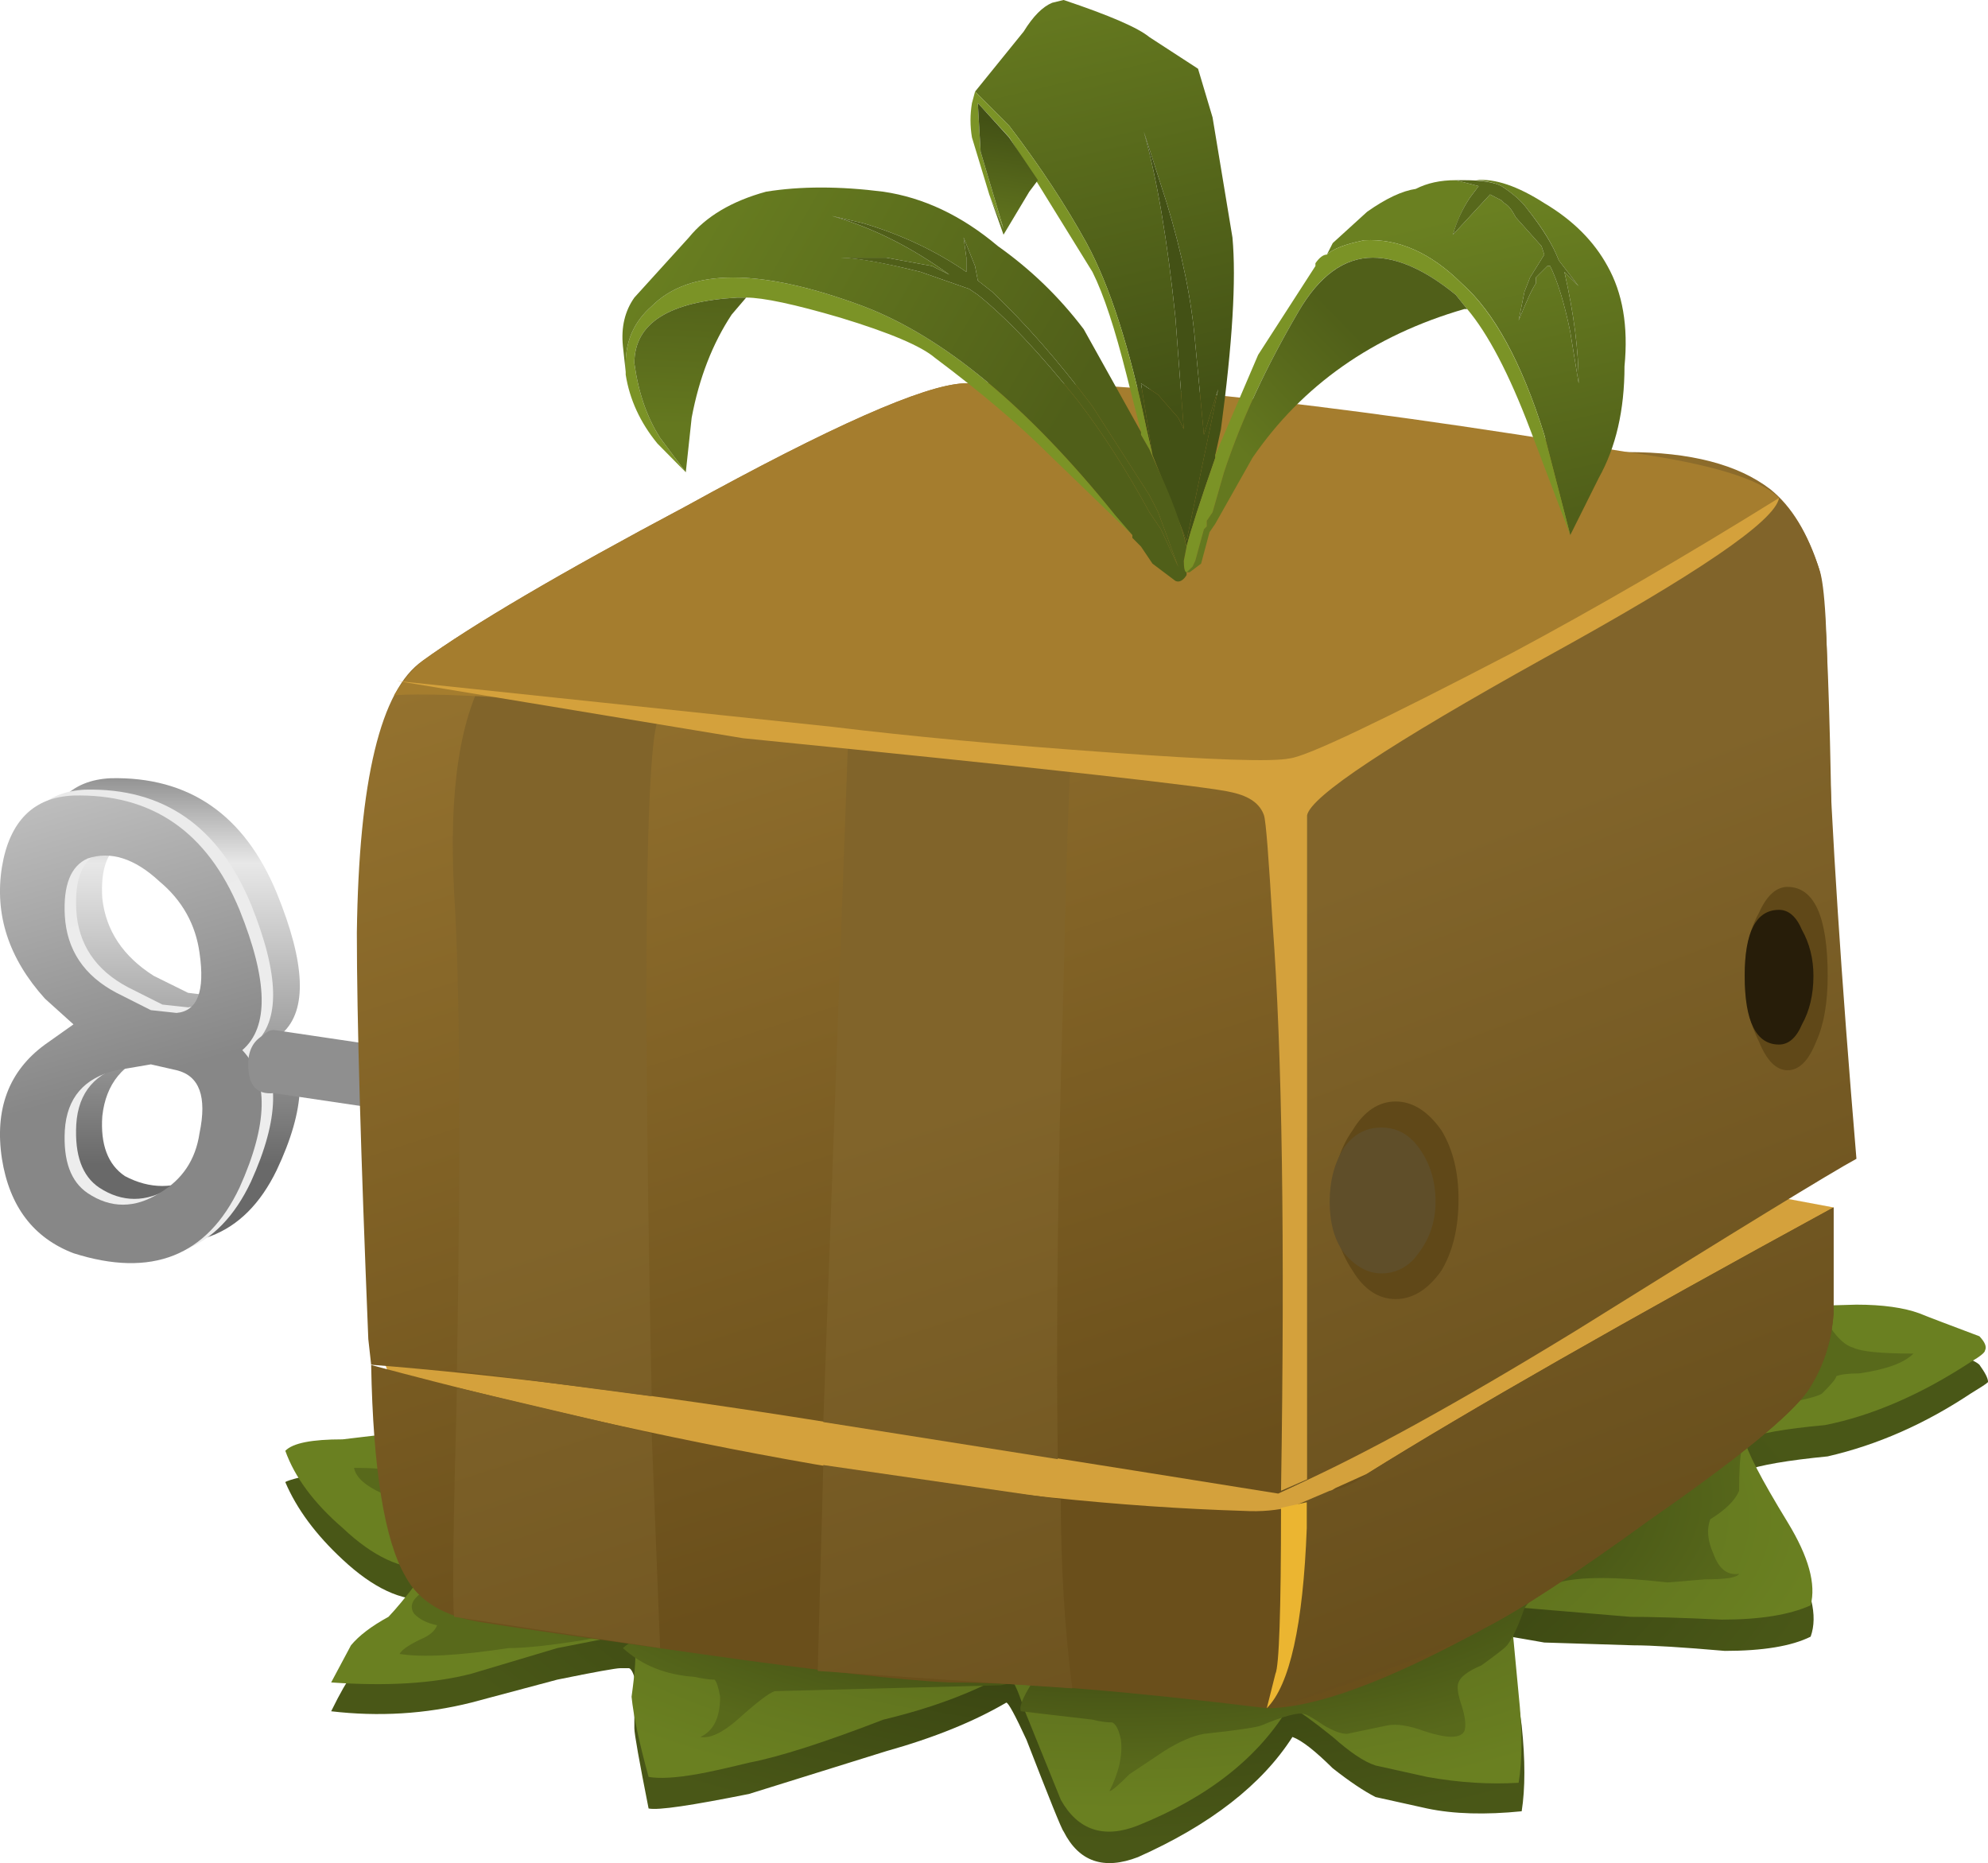
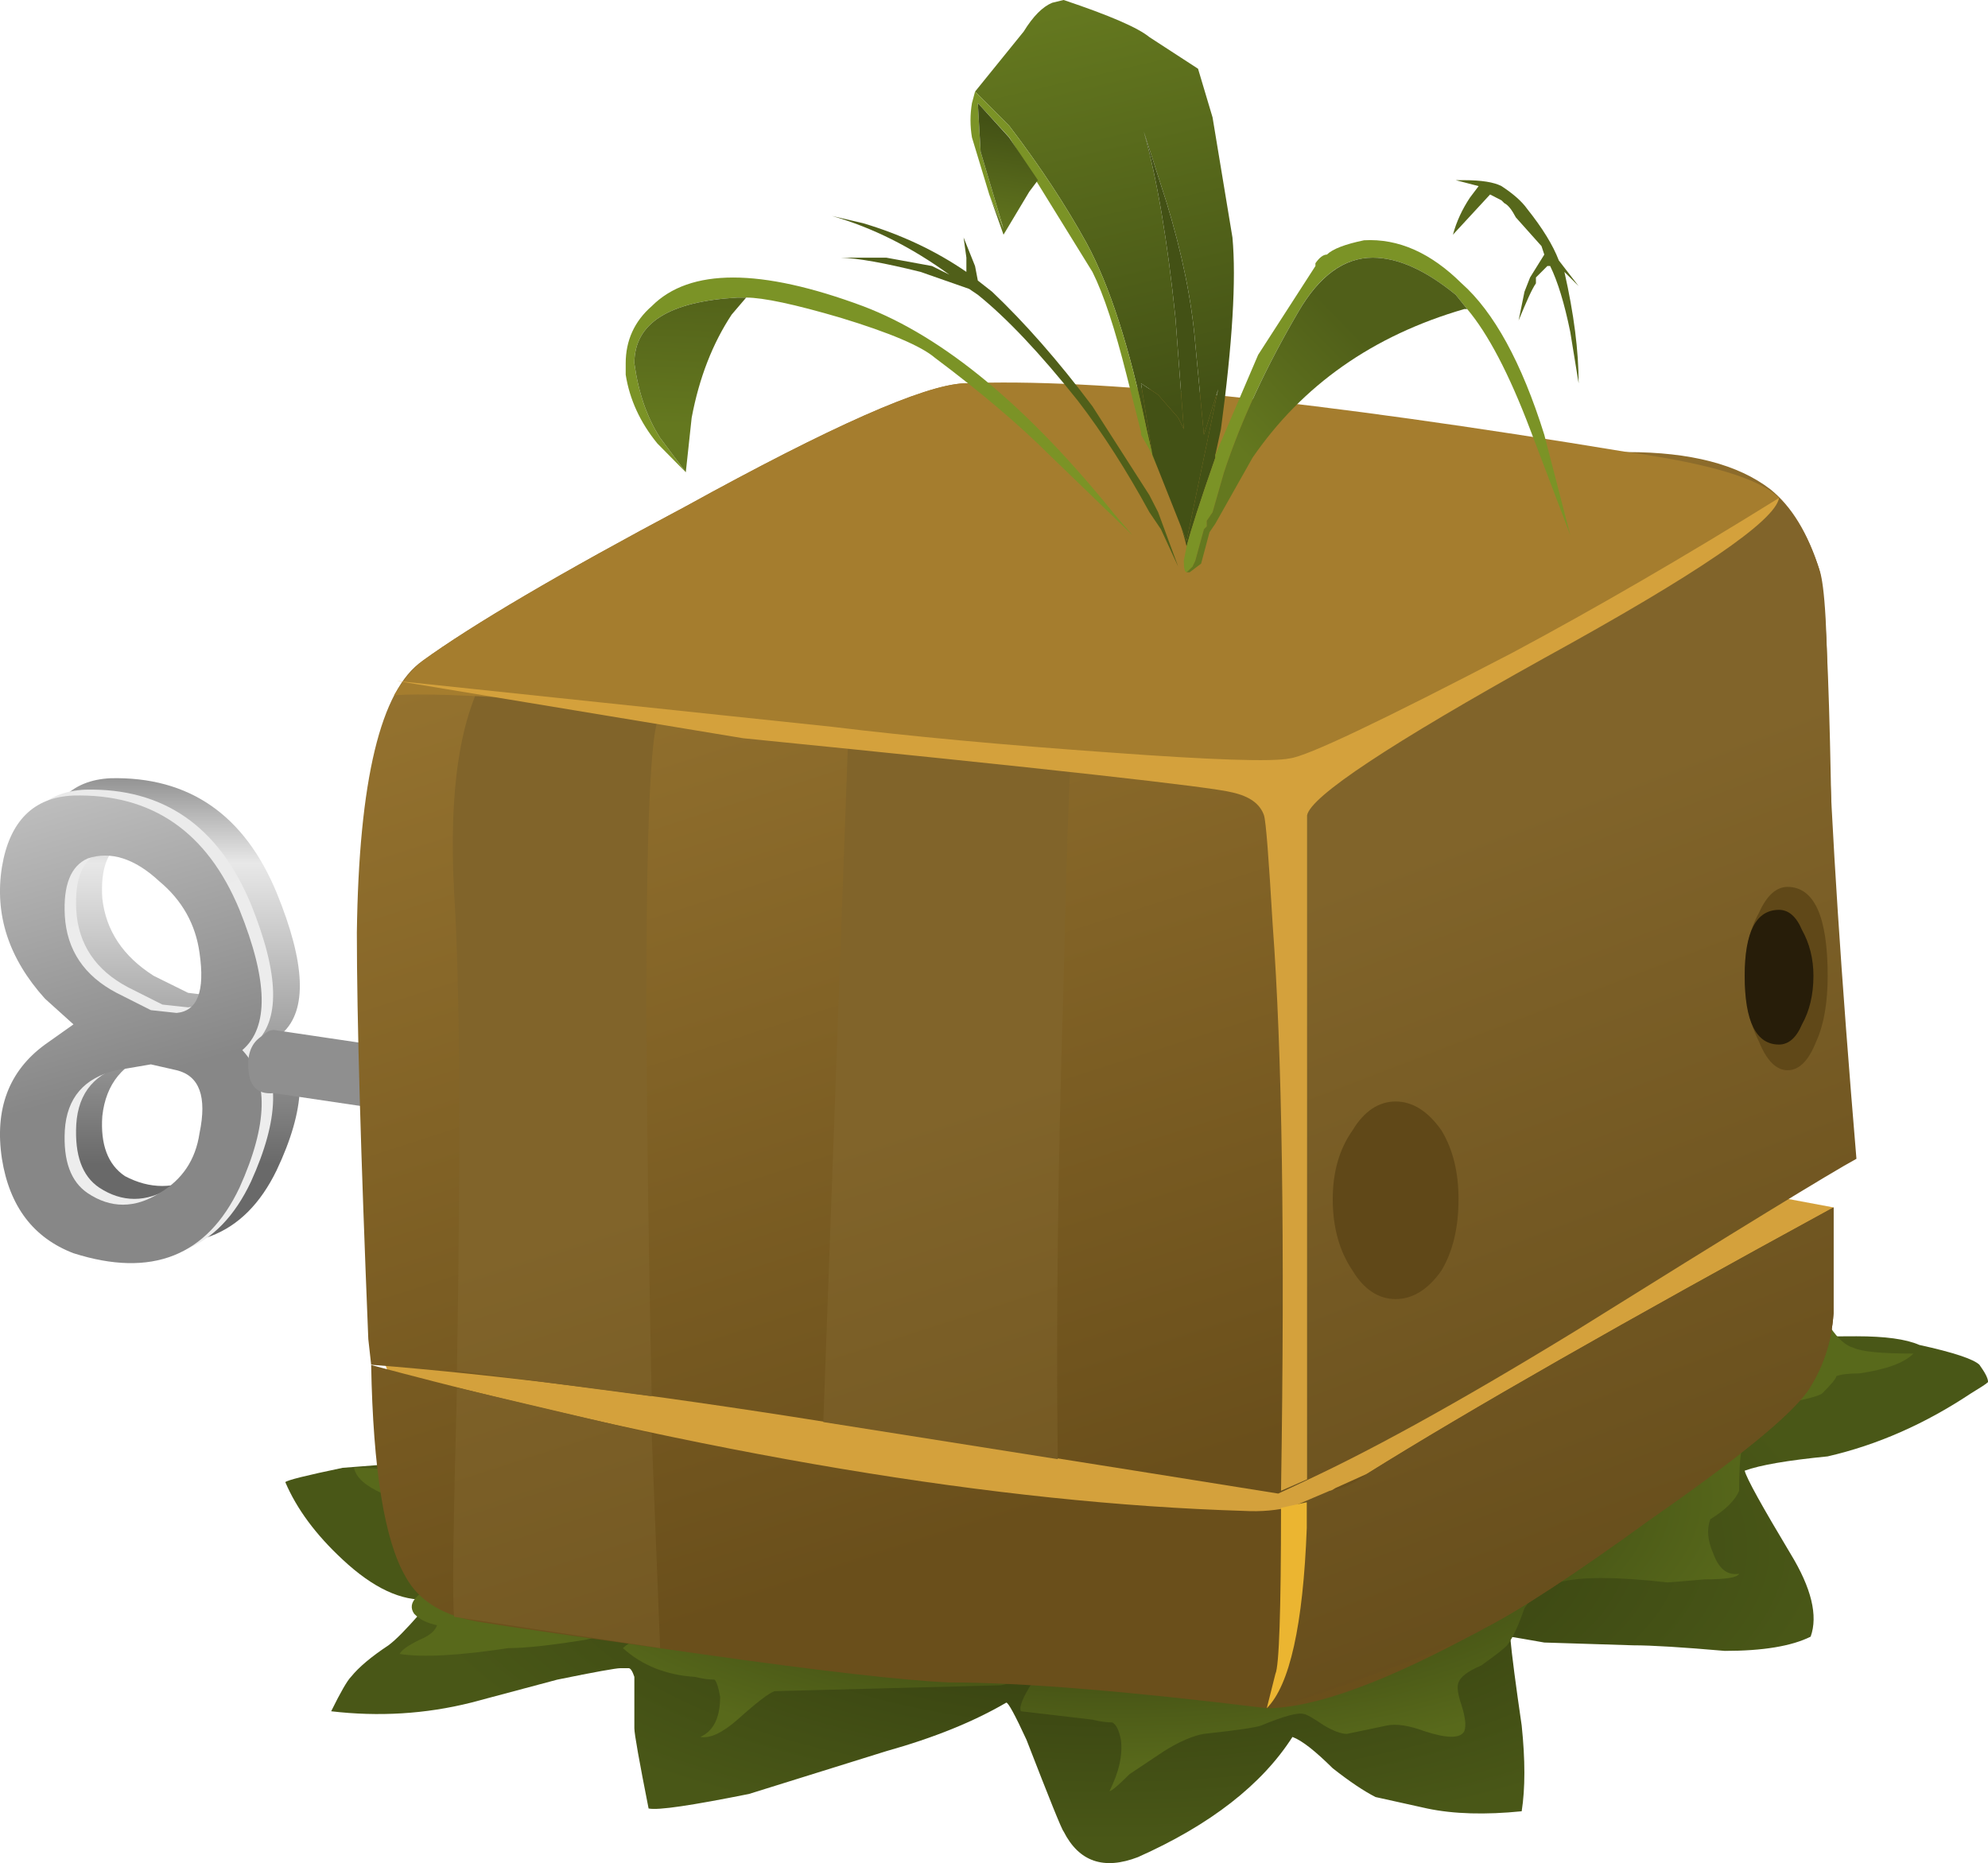
<svg xmlns="http://www.w3.org/2000/svg" version="1.1" viewBox="0 0 34.735 32.556" xml:space="preserve">
  <defs>
    <linearGradient id="x" x1="8.209" x2="15.034" y1="-16347" y2="-16347" gradientTransform="matrix(0 -.8 .8 -8e-4 13080 8.625)" gradientUnits="userSpaceOnUse">
      <stop stop-color="#8f8f8f" offset="0" />
      <stop stop-color="#e8e8e8" offset=".228" />
      <stop stop-color="#696969" offset="1" />
    </linearGradient>
    <linearGradient id="o" x1="-1919.6" x2="-1910.4" y1="-13811" y2="-13811" gradientTransform="matrix(.218 -.77 .77 .218 11050 1550)" gradientUnits="userSpaceOnUse">
      <stop stop-color="#e8e8e8" offset="0" />
      <stop stop-color="#ededed" offset="1" />
    </linearGradient>
    <linearGradient id="h" x1="-1919.6" x2="-1910.4" y1="-13811" y2="-13811" gradientTransform="matrix(.218 -.77 .77 .218 11050 1549.9)" gradientUnits="userSpaceOnUse">
      <stop stop-color="#e8e8e8" offset="0" />
      <stop stop-color="#878787" offset="1" />
    </linearGradient>
    <linearGradient id="g" x1="1517.4" x2="1518.7" y1="-17616" y2="-17616" gradientTransform="matrix(-.136 -.788 .788 -.136 14099 -1196)" gradientUnits="userSpaceOnUse">
      <stop stop-color="#8f8f8f" offset="0" />
      <stop stop-color="#e8e8e8" offset=".228" />
      <stop stop-color="#696969" offset="1" />
    </linearGradient>
    <radialGradient id="e" cx="13.45" cy="-21.4" r="12.462" gradientTransform="matrix(.8 0 0 -.329 4.788 -2.636)" gradientUnits="userSpaceOnUse">
      <stop stop-color="#2e370e" offset="0" />
      <stop stop-color="#495717" offset="1" />
    </radialGradient>
    <radialGradient id="d" cx="13.45" cy="-20.851" r="12.462" gradientTransform="matrix(.8 0 0 -.329 4.788 -2.015)" gradientUnits="userSpaceOnUse">
      <stop stop-color="#505f19" offset="0" />
      <stop stop-color="#6a8021" offset="1" />
    </radialGradient>
    <radialGradient id="c" cx="13.45" cy="-20.5" r="11.45" gradientTransform="matrix(.8 0 0 -.328 4.788 -1.607)" gradientUnits="userSpaceOnUse">
      <stop stop-color="#22280a" offset="0" />
      <stop stop-color="#58691b" offset="1" />
    </radialGradient>
    <linearGradient id="ac" x1="-2106" x2="-2086.9" y1="-13440" y2="-13440" gradientTransform="matrix(.245 -.761 .761 .245 10763 1712.6)" gradientUnits="userSpaceOnUse">
      <stop stop-color="#997631" offset="0" />
      <stop stop-color="#6a4f1b" offset="1" />
    </linearGradient>
    <linearGradient id="ab" x1="-2106.4" x2="-2088.3" y1="-13447" y2="-13447" gradientTransform="matrix(.246 -.761 .761 .246 10760 1714)" gradientUnits="userSpaceOnUse">
      <stop stop-color="#81642a" offset="0" />
      <stop stop-color="#604818" offset="1" />
    </linearGradient>
    <linearGradient id="aa" x1="-2106.4" x2="-2088.3" y1="-13441" y2="-13441" gradientTransform="matrix(.246 -.761 .761 .246 10760 1714)" gradientUnits="userSpaceOnUse">
      <stop stop-color="#81642a" offset="0" />
      <stop stop-color="#604818" offset="1" />
    </linearGradient>
    <linearGradient id="z" x1="-2368.8" x2="-2351.8" y1="-12876" y2="-12876" gradientTransform="matrix(.286 -.747 .747 .286 10315 1927)" gradientUnits="userSpaceOnUse">
      <stop stop-color="#81642a" offset="0" />
      <stop stop-color="#604818" offset="1" />
    </linearGradient>
    <linearGradient id="y" x1="-2106" x2="-2086.9" y1="-13438" y2="-13438" gradientTransform="matrix(.245 -.761 .761 .245 10763 1712.6)" gradientUnits="userSpaceOnUse">
      <stop stop-color="#997631" offset="0" />
      <stop stop-color="#6a4f1b" offset="1" />
    </linearGradient>
    <linearGradient id="w" x1="-2106.4" x2="-2088.3" y1="-13437" y2="-13437" gradientTransform="matrix(.246 -.761 .761 .246 10760 1714)" gradientUnits="userSpaceOnUse">
      <stop stop-color="#a17616" offset="0" />
      <stop stop-color="#7e570a" offset="1" />
    </linearGradient>
    <linearGradient id="v" x1="-2106.4" x2="-2088.2" y1="-13443" y2="-13443" gradientTransform="matrix(.246 -.761 .761 .246 10760 1714)" gradientUnits="userSpaceOnUse">
      <stop stop-color="#81642a" offset="0" />
      <stop stop-color="#604818" offset="1" />
    </linearGradient>
    <linearGradient id="u" x1="-2106.4" x2="-2088.3" y1="-13438" y2="-13438" gradientTransform="matrix(.246 -.761 .761 .246 10760 1714)" gradientUnits="userSpaceOnUse">
      <stop stop-color="#81642a" offset="0" />
      <stop stop-color="#604818" offset="1" />
    </linearGradient>
    <linearGradient id="t" x1="-2368.8" x2="-2351.8" y1="-12873" y2="-12873" gradientTransform="matrix(.286 -.747 .747 .286 10315 1927)" gradientUnits="userSpaceOnUse">
      <stop stop-color="#81642a" offset="0" />
      <stop stop-color="#604818" offset="1" />
    </linearGradient>
    <linearGradient id="s" x1="-1638" x2="-1635.8" y1="-14246" y2="-14246" gradientTransform="matrix(.183 -.779 .779 .183 11413 1345.6)" gradientUnits="userSpaceOnUse">
      <stop stop-color="#3d2f13" offset="0" />
      <stop stop-color="#604818" offset="1" />
    </linearGradient>
    <linearGradient id="r" x1="511.67" x2="514.63" y1="-16801" y2="-16801" gradientTransform="matrix(-.047 -.799 .799 -.047 13461 -377.23)" gradientUnits="userSpaceOnUse">
      <stop stop-color="#5f4e29" offset="0" />
      <stop stop-color="#271d09" offset=".859" />
      <stop stop-color="#271d09" offset="1" />
    </linearGradient>
    <linearGradient id="q" x1="-1638" x2="-1635.8" y1="-14238" y2="-14238" gradientTransform="matrix(.183 -.779 .779 .183 11413 1345.6)" gradientUnits="userSpaceOnUse">
      <stop stop-color="#3d2f13" offset="0" />
      <stop stop-color="#604818" offset="1" />
    </linearGradient>
    <linearGradient id="p" x1="544.54" x2="547.29" y1="-16827" y2="-16827" gradientTransform="matrix(-.051 -.798 .798 -.051 13487 -407.02)" gradientUnits="userSpaceOnUse">
      <stop stop-color="#5f4e29" offset="0" />
      <stop stop-color="#271d09" offset=".859" />
      <stop stop-color="#271d09" offset="1" />
    </linearGradient>
    <clipPath id="ae">
      <path d="m19.387 18.326c0-0.375-0.321-0.707-0.957-1-0.618-0.269-1.375-0.402-2.282-0.402-0.906 0-1.668 0.133-2.281 0.402-0.64 0.293-0.961 0.625-0.961 1 0 0.399 0.321 0.731 0.961 1 0.613 0.266 1.375 0.399 2.281 0.399 0.907 0 1.664-0.133 2.282-0.399 0.636-0.269 0.957-0.601 0.957-1z" />
    </clipPath>
    <clipPath id="ad">
      <path d="m9.015-8.941h10v11.489h-10v-11.489z" />
    </clipPath>
    <radialGradient id="b" cx="14.199" cy="-4" r="4.05" gradientUnits="userSpaceOnUse">
      <stop stop-color="#fff" stop-opacity=".377" offset="0" />
      <stop stop-color="#fff" stop-opacity="0" offset=".867" />
      <stop stop-color="#fff" stop-opacity="0" offset="1" />
    </radialGradient>
    <mask id="f">
      <g clip-path="url(#ad)">
        <path d="m9.015-8.941h10v11.489h-10v-11.489z" fill="url(#b)" />
      </g>
    </mask>
    <radialGradient id="a" cx="14.199" cy="-4" r="4.05" gradientUnits="userSpaceOnUse">
      <stop offset="0" />
      <stop offset=".867" />
      <stop offset="1" />
    </radialGradient>
    <linearGradient id="n" x1="20.743" x2="19.518" y1="-3.481" y2="1.895" gradientTransform="matrix(.8 0 0 .8 4.788 21.525)" gradientUnits="userSpaceOnUse">
      <stop stop-color="#505f19" offset="0" />
      <stop stop-color="#6a8021" offset="1" />
    </linearGradient>
    <linearGradient id="m" x1="14.388" x2="12.738" y1="-1.572" y2="5.478" gradientTransform="matrix(.8 0 0 .8 4.788 21.525)" gradientUnits="userSpaceOnUse">
      <stop stop-color="#435115" offset="0" />
      <stop stop-color="#64781f" offset="1" />
    </linearGradient>
    <linearGradient id="l" x1="17.706" x2="15.632" y1="-.158" y2="-2.183" gradientTransform="matrix(.8 0 0 .8 4.788 21.525)" gradientUnits="userSpaceOnUse">
      <stop stop-color="#505f19" offset="0" />
      <stop stop-color="#64781f" offset="1" />
    </linearGradient>
    <linearGradient id="k" x1="19328" x2="19336" y1="-11175" y2="-11175" gradientTransform="matrix(-.693 .4 -.4 -.693 8941.6 -15451)" gradientUnits="userSpaceOnUse">
      <stop stop-color="#505f19" offset="0" />
      <stop stop-color="#6a8021" offset="1" />
    </linearGradient>
    <linearGradient id="j" x1="11.674" x2="11.374" y1="3.503" y2="1.503" gradientTransform="matrix(.8 0 0 .8 4.788 21.525)" gradientUnits="userSpaceOnUse">
      <stop stop-color="#435115" offset="0" />
      <stop stop-color="#64781f" offset="1" />
    </linearGradient>
    <linearGradient id="i" x1="6.112" x2="6.012" y1=".887" y2="-1.788" gradientTransform="matrix(.8 0 0 .8 4.788 21.525)" gradientUnits="userSpaceOnUse">
      <stop stop-color="#505f19" offset="0" />
      <stop stop-color="#64781f" offset="1" />
    </linearGradient>
  </defs>
  <g transform="matrix(1.25 0 0 -1.25 0 32.556)">
    <path d="m3.348 10.447c0.054 0.477-0.067 0.786-0.36 0.918l-0.359 0.039c-0.188 0-0.348-0.027-0.481-0.078-0.425-0.136-0.668-0.429-0.718-0.883-0.028-0.398 0.078-0.679 0.316-0.839 0.348-0.184 0.695-0.184 1.043 0 0.32 0.187 0.508 0.468 0.559 0.843zm-2.762 3.719c0.082 0.641 0.402 0.973 0.961 1 1.094 0.024 1.867-0.508 2.32-1.601 0.403-0.985 0.43-1.641 0.082-1.961 0.348-0.426 0.321-1.067-0.082-1.918-0.453-0.934-1.226-1.227-2.32-0.879-0.559 0.183-0.879 0.613-0.961 1.277-0.106 0.695 0.094 1.227 0.602 1.602l0.359 0.277-0.359 0.363c-0.508 0.559-0.708 1.172-0.602 1.84zm2.762-1.203c-0.051 0.402-0.239 0.734-0.559 1-0.348 0.32-0.695 0.43-1.043 0.32-0.238-0.105-0.344-0.371-0.316-0.797 0.05-0.453 0.293-0.812 0.718-1.082l0.481-0.238 0.359-0.043c0.293 0.028 0.414 0.309 0.36 0.84z" fill="url(#x)" fill-rule="evenodd" />
    <path d="m1.789 11.166c-0.453-0.109-0.695-0.387-0.723-0.84-0.023-0.429 0.082-0.722 0.321-0.883 0.32-0.21 0.656-0.21 1 0 0.32 0.188 0.508 0.469 0.562 0.84 0.078 0.481-0.027 0.774-0.32 0.883l-0.359 0.078-0.481-0.078zm-1.601 2.84c0.109 0.641 0.441 0.973 1 1 1.093 0.027 1.867-0.508 2.32-1.602 0.398-0.984 0.414-1.64 0.039-1.961 0.375-0.398 0.359-1.039-0.039-1.917-0.453-0.961-1.227-1.27-2.32-0.922-0.559 0.214-0.895 0.656-1 1.32-0.106 0.695 0.093 1.227 0.601 1.602l0.399 0.277-0.399 0.363c-0.508 0.559-0.707 1.172-0.601 1.84zm1.199 0.117c-0.239-0.105-0.344-0.371-0.321-0.801 0.028-0.476 0.27-0.839 0.723-1.078l0.481-0.242 0.359-0.039c0.293 0.027 0.398 0.309 0.32 0.84-0.054 0.402-0.242 0.734-0.562 1-0.344 0.32-0.68 0.43-1 0.32z" fill="url(#o)" fill-rule="evenodd" />
    <path d="m1.629 11.084c-0.453-0.105-0.695-0.387-0.723-0.84-0.023-0.426 0.082-0.718 0.321-0.879 0.32-0.214 0.656-0.214 1 0 0.32 0.188 0.507 0.465 0.562 0.84 0.106 0.508 0 0.801-0.32 0.879l-0.36 0.082-0.48-0.082zm-1.602 2.84c0.106 0.641 0.442 0.977 1 1 1.094 0.027 1.868-0.504 2.321-1.598 0.398-0.988 0.414-1.64 0.039-1.961 0.375-0.398 0.359-1.039-0.039-1.922-0.453-0.957-1.227-1.265-2.321-0.917-0.558 0.214-0.894 0.652-1 1.32-0.105 0.691 0.094 1.226 0.602 1.597l0.398 0.282-0.398 0.359c-0.508 0.563-0.707 1.176-0.602 1.84zm2.762-1.199c-0.055 0.398-0.242 0.734-0.562 1-0.344 0.32-0.68 0.426-1 0.32-0.239-0.105-0.344-0.375-0.321-0.801 0.028-0.48 0.27-0.84 0.723-1.078l0.48-0.242 0.36-0.039c0.293 0.027 0.398 0.305 0.32 0.84z" fill="url(#h)" fill-rule="evenodd" />
    <path d="m8.148 10.123-4.32 0.641c-0.242-0.024-0.359 0.109-0.359 0.402 0 0.184 0.066 0.32 0.199 0.399 0.055 0.054 0.105 0.082 0.16 0.082l4.32-0.641v-0.883z" fill="url(#g)" fill-rule="evenodd" />
    <path d="m3.988 5.326c0.028 0.028 0.293 0.094 0.801 0.2l1 0.078c0.293 0.054 0.746 0.121 1.359 0.203 1.04 0.183 2.387 0.277 4.04 0.277 0.558 0.027 1.398 0.016 2.519-0.039 1.227 0.078 3.547 0.387 6.961 0.922 1.68 0.266 3.441 0.398 5.281 0.398 0.399 0 0.692-0.039 0.879-0.121 0.481-0.105 0.758-0.199 0.84-0.277 0.078-0.109 0.121-0.188 0.121-0.242-0.027-0.028-0.109-0.078-0.242-0.16-0.641-0.426-1.305-0.719-2-0.879-0.559-0.055-0.945-0.121-1.16-0.2 0.027-0.109 0.242-0.496 0.64-1.16 0.293-0.48 0.387-0.867 0.282-1.16-0.266-0.133-0.668-0.199-1.2-0.199-0.589 0.051-1.015 0.078-1.281 0.078l-1.242 0.039c-0.223 0.039-0.383 0.067-0.477 0.082 0.024-0.265 0.079-0.68 0.161-1.242 0.05-0.481 0.05-0.879 0-1.199-0.508-0.051-0.95-0.039-1.321 0.039l-0.722 0.16c-0.161 0.082-0.36 0.215-0.598 0.402-0.242 0.239-0.426 0.387-0.563 0.438-0.425-0.664-1.144-1.227-2.16-1.68-0.476-0.183-0.824-0.066-1.039 0.359-0.027 0.028-0.199 0.458-0.519 1.282-0.16 0.347-0.254 0.519-0.282 0.519-0.453-0.265-1.011-0.492-1.679-0.679l-1.918-0.598c-0.801-0.16-1.266-0.231-1.403-0.203-0.132 0.668-0.199 1.043-0.199 1.121v0.719c-0.027 0.082-0.055 0.121-0.078 0.121h-0.121c-0.055 0-0.348-0.051-0.879-0.16l-1.203-0.321c-0.637-0.16-1.293-0.199-1.957-0.121 0.133 0.27 0.226 0.43 0.277 0.481 0.11 0.136 0.282 0.281 0.524 0.441 0.105 0.078 0.25 0.227 0.437 0.441 0.117 0.114 0.235 0.18 0.36 0.2h-0.239c-0.375-0.028-0.773 0.16-1.199 0.558-0.375 0.348-0.641 0.707-0.801 1.082z" fill="url(#e)" fill-rule="evenodd" />
-     <path d="m4.789 5.924 2.359 0.281c1.172 0.215 2.52 0.321 4.04 0.321 0.558 0 1.398-0.016 2.519-0.04 1.227 0.079 3.547 0.387 6.961 0.918 1.387 0.215 3.148 0.348 5.281 0.403 0.371 0 0.664-0.043 0.879-0.121 0.133-0.055 0.414-0.16 0.84-0.321 0.078-0.082 0.105-0.148 0.078-0.199 0-0.027-0.066-0.082-0.199-0.16-0.692-0.453-1.371-0.75-2.039-0.883-0.559-0.051-0.934-0.117-1.121-0.199 0.027-0.16 0.226-0.547 0.601-1.16 0.293-0.481 0.399-0.863 0.321-1.16-0.293-0.133-0.707-0.2-1.243-0.2-0.586 0.028-1.011 0.039-1.277 0.039l-1.68 0.141c0.028-0.266 0.067-0.672 0.118-1.219 0.054-0.507 0.054-0.922 0-1.242-0.399-0.023-0.825 0-1.278 0.082l-0.722 0.16c-0.161 0.051-0.36 0.188-0.598 0.399-0.266 0.215-0.469 0.359-0.602 0.441-0.425-0.719-1.132-1.281-2.121-1.679-0.476-0.188-0.84-0.067-1.078 0.359l-0.519 1.281c-0.082 0.266-0.161 0.426-0.243 0.481-0.48-0.27-1.05-0.481-1.718-0.641-0.828-0.32-1.453-0.52-1.879-0.602-0.321-0.078-0.563-0.132-0.723-0.16-0.293-0.051-0.519-0.066-0.68-0.039-0.132 0.481-0.211 0.852-0.238 1.121 0.051 0.371 0.067 0.598 0.039 0.68l-0.078 0.16c-0.027-0.027-0.082-0.027-0.16 0-0.027 0-0.309-0.055-0.84-0.16l-1.203-0.359c-0.531-0.137-1.184-0.176-1.957-0.121l0.277 0.519c0.11 0.133 0.282 0.266 0.524 0.398 0.105 0.11 0.238 0.27 0.398 0.481 0.113 0.117 0.242 0.184 0.379 0.199h-0.219c-0.375-0.023-0.773 0.16-1.199 0.563-0.402 0.347-0.668 0.707-0.801 1.078 0.106 0.109 0.371 0.16 0.801 0.16z" fill="url(#d)" fill-rule="evenodd" />
    <path d="m5.828 4.924c-0.215 0.109-0.375 0.187-0.48 0.242-0.239 0.106-0.375 0.227-0.399 0.36 0.504 0 0.824-0.067 0.957-0.2l9.16 2.399c2.11 0 5.282 0.054 9.52 0.16 0.375 0 0.707-0.133 1-0.399 0.109-0.16 0.215-0.253 0.32-0.281 0.11-0.054 0.387-0.082 0.84-0.082-0.133-0.133-0.383-0.222-0.758-0.277-0.16 0-0.265-0.016-0.32-0.039 0-0.028-0.066-0.11-0.199-0.242-0.082-0.055-0.387-0.122-0.922-0.2-0.453-0.082-0.664-0.254-0.641-0.519l0.442-0.039c-0.028-0.137-0.039-0.336-0.039-0.602-0.055-0.133-0.188-0.265-0.403-0.398-0.051-0.137-0.039-0.297 0.043-0.481 0.078-0.215 0.199-0.308 0.36-0.281-0.028-0.055-0.188-0.078-0.481-0.078-0.32-0.027-0.492-0.043-0.519-0.043-0.723 0.082-1.227 0.082-1.52 0-0.215-0.078-0.375-0.199-0.48-0.359-0.082-0.239-0.161-0.414-0.243-0.52-0.05-0.055-0.171-0.144-0.359-0.281-0.187-0.078-0.293-0.16-0.32-0.238-0.024-0.055-0.012-0.161 0.043-0.321 0.05-0.16 0.066-0.281 0.039-0.359-0.055-0.106-0.242-0.106-0.563 0-0.211 0.078-0.386 0.105-0.519 0.078l-0.559-0.117c-0.082 0-0.187 0.039-0.32 0.117-0.16 0.109-0.254 0.16-0.281 0.16-0.079 0.027-0.278-0.027-0.598-0.16-0.055-0.023-0.32-0.066-0.801-0.117-0.16-0.028-0.348-0.11-0.558-0.242l-0.481-0.321c-0.16-0.16-0.254-0.238-0.281-0.238 0.133 0.266 0.187 0.504 0.16 0.719-0.027 0.133-0.066 0.215-0.121 0.242-0.078 0-0.172 0.012-0.277 0.039l-1 0.117c-0.028 0.055 0.023 0.188 0.16 0.403-0.082 0.027-0.227 0.011-0.442-0.04l-3.16-0.082c-0.082-0.027-0.254-0.16-0.519-0.398-0.215-0.188-0.387-0.266-0.52-0.242 0.184 0.082 0.277 0.269 0.277 0.562-0.023 0.133-0.05 0.211-0.078 0.239-0.082 0-0.172 0.015-0.281 0.039-0.398 0.027-0.734 0.16-1 0.402 0.082 0.078 0.254 0.172 0.52 0.277-0.239 0-0.586-0.05-1.039-0.16-0.481-0.078-0.84-0.117-1.079-0.117-0.695-0.105-1.203-0.133-1.523-0.082 0.027 0.055 0.121 0.121 0.281 0.199 0.133 0.055 0.215 0.121 0.242 0.203-0.136 0.028-0.242 0.078-0.32 0.16-0.055 0.079-0.043 0.161 0.039 0.239 0.078 0.082 0.227 0.133 0.442 0.16 0.21 0.027 0.359 0.066 0.437 0.121 0.266 0.184 0.16 0.398-0.32 0.641l-0.559 0.277z" fill="url(#c)" fill-rule="evenodd" />
    <path d="m24.148 9.443 1.481-0.277-1.082-1.32-7.598-3.442-6.883 0.161-4.32 1.359-0.359 1.043 3.718 1.437 15.043 1.039z" fill="#d4a13c" fill-rule="evenodd" />
    <path d="m18.668 5.244 0.441 0.199c1.411 0.879 3.586 2.122 6.52 3.723v-1.48c-0.027-0.403-0.149-0.762-0.359-1.082-0.243-0.348-0.977-0.946-2.204-1.801-1.066-0.774-1.839-1.277-2.32-1.52-1.359-0.746-2.371-1.117-3.039-1.117-1.945 0.238-3.426 0.36-4.437 0.36-0.641 0.027-1.801 0.16-3.481 0.398-1.707 0.242-2.723 0.387-3.043 0.441-0.531 0.078-0.891 0.293-1.078 0.641-0.293 0.504-0.453 1.492-0.48 2.957 4.695-1.254 8.761-1.934 12.199-2.039 0.48-0.027 0.906 0.082 1.281 0.32z" fill="url(#ac)" fill-rule="evenodd" />
    <path d="m9.227 3.006-2.879 0.437c-0.028 0.215-0.012 1.282 0.039 3.204l2.722-0.641 0.118-3z" fill="url(#ab)" fill-rule="evenodd" />
-     <path d="m14.988 2.443-3.558 0.243 0.078 2.879 3.32-0.481c0-0.906 0.051-1.785 0.16-2.641z" fill="url(#aa)" fill-rule="evenodd" />
    <path d="m18.586 5.205c0.187 0.028 0.363 0.106 0.523 0.238 1.411 0.883 3.586 2.122 6.52 3.723v-1.48c-0.027-0.403-0.149-0.762-0.359-1.082-0.243-0.348-0.977-0.946-2.204-1.797-1.066-0.774-1.839-1.281-2.32-1.524-0.211-0.132-0.719-0.343-1.519-0.636-0.797-0.293-1.305-0.454-1.52-0.481 0.242 0.481 0.359 1.051 0.359 1.719l-0.039 1.082 0.559 0.238z" fill="url(#z)" fill-rule="evenodd" />
    <path d="m17.906 4.967 0.36 0.078v-0.359c-0.051-1.36-0.239-2.2-0.559-2.52l0.121 0.481c0.051 0.105 0.078 0.879 0.078 2.32z" fill="#ebb531" fill-rule="evenodd" />
    <path d="m24.746 19.205c0.297-0.238 0.524-0.613 0.684-1.121 0.132-0.48 0.199-3.199 0.199-8.16-0.508-0.293-1.801-1.133-3.883-2.52-1.598-1.039-2.891-1.785-3.879-2.238-2.824 0.453-4.933 0.785-6.32 1-2.504 0.399-4.625 0.664-6.359 0.801l-0.04 0.359c-0.105 2.586-0.16 4.481-0.16 5.68 0.028 2.133 0.332 3.398 0.918 3.801 0.696 0.504 1.922 1.226 3.68 2.16 2.027 1.117 3.32 1.691 3.883 1.719 0.746 0.027 2.293-0.121 4.64-0.442 2.504-0.343 4.051-0.519 4.637-0.519 0.883 0 1.547-0.172 2-0.52z" fill="url(#y)" fill-rule="evenodd" />
    <path d="m10.789 17.326c0.934 0.321 1.957 0.438 3.078 0.36l-0.32-0.602-2.758 0.242z" fill="url(#w)" fill-rule="evenodd" />
    <path d="m6.387 6.885c0.054 3.148 0.043 5.371-0.039 6.68-0.078 1.441 0.082 2.48 0.48 3.121 0.238 0.347 0.586 0.664 1.039 0.961l2.922-0.321c-0.988-0.293-1.535-0.816-1.641-1.562-0.132-0.934-0.148-4.012-0.039-9.238l-2.722 0.359z" fill="url(#v)" fill-rule="evenodd" />
    <path d="m12.707 16.725c0.266 0.082 0.52 0.148 0.762 0.199l0.078 0.16 1.601-0.16-0.121-0.68c-0.054-0.32-0.109-1.625-0.16-3.918-0.082-2.586-0.105-4.816-0.082-6.679l-3.277 0.519 0.359 9.879c0.028 0.266 0.309 0.492 0.84 0.68z" fill="url(#u)" fill-rule="evenodd" />
    <path d="m25.43 18.084c0.078-0.211 0.117-0.906 0.117-2.078 0.055-1.547 0.187-3.602 0.402-6.16-0.347-0.188-1.656-0.988-3.922-2.403-1.652-1.011-2.984-1.746-4-2.199l-0.039 9.84 0.078 0.121c0.137 0.16 0.856 0.559 2.161 1.199 1.492 0.719 2.441 1.215 2.839 1.481 1.122 0.719 1.723 1.121 1.801 1.199 0.238-0.238 0.426-0.574 0.563-1z" fill="url(#t)" fill-rule="evenodd" />
    <path d="m23.668 18.123c-0.398-0.238-1.441-0.769-3.121-1.597-1.52-0.719-2.344-1.161-2.481-1.321-0.691 0.051-3.011 0.293-6.957 0.719-3.015 0.32-4.882 0.453-5.601 0.402 0.133 0.211 0.265 0.371 0.398 0.481 0.696 0.504 1.922 1.226 3.68 2.16 2.027 1.117 3.32 1.691 3.883 1.719 1.84 0.078 4.933-0.243 9.277-0.961 1.149-0.16 1.856-0.371 2.121-0.641-0.265-0.293-0.664-0.613-1.199-0.961z" fill="#a57d2e" fill-rule="evenodd" />
    <path d="m20.387 9.283c0-0.398-0.078-0.73-0.239-1-0.187-0.265-0.402-0.398-0.64-0.398s-0.442 0.133-0.602 0.398c-0.183 0.27-0.277 0.602-0.277 1 0 0.375 0.09 0.696 0.277 0.961 0.16 0.266 0.364 0.403 0.602 0.403s0.453-0.137 0.64-0.403c0.161-0.265 0.239-0.586 0.239-0.961z" fill="url(#s)" fill-rule="evenodd" />
-     <path d="m20.066 9.244c0-0.265-0.078-0.508-0.238-0.718-0.133-0.188-0.308-0.282-0.519-0.282-0.188 0-0.36 0.094-0.52 0.282-0.137 0.183-0.203 0.425-0.203 0.718s0.066 0.547 0.203 0.762c0.133 0.184 0.305 0.277 0.52 0.277 0.211 0 0.386-0.093 0.519-0.277 0.16-0.215 0.238-0.469 0.238-0.762z" fill="url(#r)" fill-rule="evenodd" />
    <path d="m25.547 12.404c0-0.371-0.051-0.679-0.16-0.918-0.106-0.269-0.239-0.402-0.399-0.402s-0.293 0.133-0.402 0.402c-0.133 0.266-0.199 0.571-0.199 0.918 0 0.348 0.066 0.641 0.199 0.879 0.109 0.243 0.242 0.364 0.402 0.364 0.371-4e-3 0.559-0.414 0.559-1.243z" fill="url(#q)" fill-rule="evenodd" />
    <path d="m25.348 12.404c0-0.265-0.055-0.492-0.16-0.679-0.079-0.188-0.188-0.282-0.321-0.282-0.32 0-0.48 0.321-0.48 0.961 0 0.614 0.16 0.922 0.48 0.922 0.133 0 0.242-0.093 0.321-0.281 0.105-0.187 0.16-0.402 0.16-0.641z" fill="url(#p)" fill-rule="evenodd" />
    <path d="m24.867 19.084c-0.051-0.32-1.148-1.066-3.281-2.238-2.156-1.199-3.266-1.934-3.316-2.199v-9.282l-0.364-0.16c0.055 3.492 0.016 6.133-0.117 7.918-0.055 0.934-0.094 1.442-0.121 1.524-0.055 0.16-0.199 0.265-0.441 0.32-0.293 0.078-2.575 0.332-6.84 0.758l-4.84 0.801 6.082-0.641c1.09-0.133 2.387-0.254 3.879-0.359 1.441-0.106 2.281-0.133 2.519-0.083 0.243 0.028 1.282 0.524 3.121 1.481 1.145 0.613 2.387 1.332 3.719 2.16z" fill="#d4a13c" fill-rule="evenodd" />
    <g clip-path="url(#ae)">
      <g transform="matrix(.8 0 0 -.348 4.788 16.932)">
        <g mask="url(#f)">
          <path d="m19.387 18.326c0-0.375-0.321-0.707-0.957-1-0.618-0.269-1.375-0.402-2.282-0.402-0.906 0-1.668 0.133-2.281 0.402-0.64 0.293-0.961 0.625-0.961 1 0 0.399 0.321 0.731 0.961 1 0.613 0.266 1.375 0.399 2.281 0.399 0.907 0 1.664-0.133 2.282-0.399 0.636-0.269 0.957-0.601 0.957-1z" fill="url(#a)" fill-rule="evenodd" />
        </g>
      </g>
    </g>
-     <path d="m22.066 22.045 0.364-0.48-0.364 0.48-0.277 0.359c-0.082 0.215-0.227 0.454-0.441 0.719-0.078 0.11-0.2 0.215-0.36 0.32-0.082 0.043-0.203 0.071-0.359 0.083 0.266 0.027 0.586-0.083 0.957-0.321 0.402-0.238 0.695-0.535 0.883-0.879 0.211-0.375 0.293-0.84 0.238-1.402 0-0.613-0.121-1.133-0.359-1.559l-0.399-0.8-0.363 1.402c-0.316 1.012-0.703 1.719-1.156 2.117-0.43 0.426-0.883 0.629-1.364 0.602-0.265-0.055-0.437-0.121-0.519-0.2l0.082 0.161 0.48 0.437c0.266 0.188 0.493 0.293 0.68 0.32 0.16 0.082 0.344 0.122 0.559 0.122l0.32-0.083-0.121-0.16c-0.106-0.16-0.184-0.332-0.238-0.519l0.519 0.562 0.16-0.082 0.039-0.039c0.055-0.027 0.106-0.094 0.161-0.199l0.359-0.402 0.039-0.118-0.199-0.32-0.078-0.199-0.082-0.402c0.109 0.265 0.187 0.441 0.242 0.519v0.082l0.16 0.16h0.039c0.105-0.215 0.199-0.519 0.281-0.922l0.117-0.718c0 0.453-0.066 0.972-0.199 1.558l0.199-0.199z" fill="url(#n)" fill-rule="evenodd" />
    <path d="m21.789 22.404 0.277-0.359-0.199 0.199c0.133-0.586 0.199-1.105 0.199-1.558l-0.117 0.718c-0.082 0.403-0.176 0.707-0.281 0.922h-0.039l-0.16-0.16v-0.082c-0.055-0.078-0.133-0.254-0.242-0.519l0.082 0.402 0.078 0.199 0.199 0.32-0.039 0.118-0.359 0.402c-0.055 0.105-0.106 0.172-0.161 0.199l-0.039 0.039-0.16 0.082-0.519-0.562c0.05 0.187 0.132 0.359 0.238 0.519l0.121 0.16-0.32 0.083h0.121c0.238 0 0.414-0.028 0.519-0.083 0.16-0.105 0.282-0.21 0.36-0.32 0.211-0.265 0.359-0.504 0.441-0.719z" fill="#57681b" fill-rule="evenodd" />
    <path d="m13.629 24.764 0.68 0.84c0.132 0.214 0.265 0.347 0.398 0.402l0.16 0.039c0.641-0.215 1.039-0.387 1.199-0.519l0.68-0.442 0.203-0.68 0.278-1.679c0.054-0.586 0-1.481-0.161-2.68l-0.078-0.359v-0.039c-0.215-0.614-0.347-1.028-0.402-1.243-0.02 0.094-0.047 0.184-0.078 0.282l0.078-0.2 0.441 2.118-0.199-0.637-0.121 1.277c-0.051 0.614-0.187 1.266-0.398 1.961l-0.321 1c0.188-0.668 0.332-1.535 0.442-2.601l0.117-1.559-0.078 0.16-0.281 0.321-0.239 0.16 0.16-1-0.082 0.359c-0.238 1.148-0.519 2.012-0.839 2.602-0.293 0.531-0.653 1.078-1.079 1.636l-0.48 0.481z" fill="url(#m)" fill-rule="evenodd" />
    <path d="m9.586 19.443-0.398 0.403c-0.239 0.293-0.387 0.613-0.442 0.961v0.16c0 0.316 0.121 0.586 0.363 0.797 0.532 0.535 1.52 0.535 2.957 0 1.122-0.426 2.297-1.399 3.52-2.918l0.242-0.281-1.16 1.121c-0.426 0.425-0.961 0.879-1.602 1.359-0.187 0.16-0.625 0.348-1.32 0.559-0.637 0.187-1.078 0.281-1.316 0.281h-0.121c-0.961-0.055-1.442-0.359-1.442-0.918 0.055-0.402 0.172-0.75 0.36-1.043l0.359-0.481zm4 5.161 0.043 0.16 0.48-0.481c0.426-0.558 0.786-1.105 1.079-1.636 0.32-0.59 0.601-1.454 0.839-2.602l0.082-0.359 0.079-0.2-0.122 0.278-0.117 0.203v0.039l-0.203 0.801c-0.16 0.636-0.316 1.117-0.476 1.437l-1.161 1.879-0.441 0.481 0.039-0.68 0.32-1.078-0.199 0.48-0.242 0.797c-0.027 0.16-0.027 0.32 0 0.481zm6.844-2.52c0.449-0.398 0.84-1.105 1.156-2.117l0.363-1.402-0.562 1.48c-0.293 0.773-0.586 1.332-0.879 1.68l-0.16 0.199c-0.426 0.348-0.813 0.519-1.16 0.519-0.399 0-0.747-0.25-1.04-0.757-0.453-0.774-0.8-1.52-1.039-2.243l-0.16-0.558-0.082-0.121v-0.078l-0.039-0.039-0.121-0.442-0.039-0.082-0.082-0.078c-0.024 0-0.039 0.055-0.039 0.16l0.039 0.199c0.055 0.215 0.187 0.629 0.402 1.243v0.039l0.598 1.398 0.801 1.242v0.039c0.054 0.078 0.109 0.121 0.16 0.121 0.082 0.079 0.254 0.145 0.519 0.2 0.481 0.027 0.934-0.176 1.364-0.602z" fill="#7b9326" fill-rule="evenodd" />
    <path d="m15.988 24.205 0.321-1c0.211-0.695 0.347-1.347 0.398-1.961l0.121-1.277 0.199 0.637-0.441-2.118-0.477 1.2-0.16 1 0.239-0.16 0.281-0.321 0.078-0.16-0.117 1.559c-0.11 1.066-0.254 1.933-0.442 2.601z" fill="#435115" fill-rule="evenodd" />
    <path d="m20.508 21.725h-0.039c-1.281-0.371-2.266-1.067-2.961-2.078l-0.52-0.922-0.082-0.121-0.117-0.438-0.16-0.121h-0.043l0.082 0.078 0.039 0.082 0.121 0.442 0.039 0.039v0.078l0.082 0.121 0.16 0.558c0.239 0.723 0.586 1.469 1.039 2.243 0.293 0.504 0.641 0.757 1.04 0.757 0.347 0 0.734-0.171 1.16-0.519l0.16-0.199z" fill="url(#l)" fill-rule="evenodd" />
-     <path d="m13.668 22.123-0.039 0.203-0.16 0.399 0.039-0.282v-0.199c-0.426 0.293-0.906 0.52-1.442 0.68l-0.437 0.102c0.562-0.161 1.109-0.434 1.641-0.821l-0.243 0.121-0.64 0.117h-0.641c0.246-3e-3 0.617-0.074 1.121-0.199l0.68-0.238 0.121-0.082c0.398-0.32 0.867-0.813 1.398-1.481 0.348-0.453 0.68-0.972 1-1.558l0.161-0.238 0.242-0.524-0.281 0.762-0.122 0.238-0.796 1.242c-0.481 0.641-0.95 1.172-1.403 1.602l-0.199 0.156zm-4.801-0.238 0.762 0.84c0.238 0.293 0.598 0.508 1.078 0.64 0.481 0.078 1.027 0.078 1.641 0 0.558-0.082 1.093-0.332 1.601-0.761 0.453-0.321 0.852-0.703 1.199-1.161l0.801-1.437v-0.039l0.117-0.203 0.122-0.278c0.187-0.402 0.32-0.761 0.398-1.082l-0.039-0.199c0-0.105 0.015-0.16 0.039-0.16v-0.039c-0.051-0.082-0.106-0.105-0.156-0.082l-0.321 0.242-0.16 0.238-0.121 0.122v0.039l-0.242 0.281c-1.223 1.519-2.398 2.492-3.52 2.918-1.437 0.535-2.425 0.535-2.957 0-0.242-0.211-0.363-0.481-0.363-0.797v-0.121l-0.039 0.359c-0.027 0.266 0.027 0.492 0.16 0.68z" fill="url(#k)" fill-rule="evenodd" />
    <path d="m13.668 24.604 0.437-0.481 0.403-0.597-0.121-0.161-0.36-0.601-0.199 0.562 0.199-0.48-0.32 1.078-0.039 0.68z" fill="url(#j)" fill-rule="evenodd" />
    <path d="m13.629 22.326 0.039-0.203 0.199-0.156c0.453-0.43 0.922-0.961 1.403-1.602l0.796-1.242 0.122-0.238 0.281-0.762-0.242 0.524-0.161 0.238c-0.32 0.586-0.652 1.105-1 1.558-0.531 0.668-1 1.161-1.398 1.481l-0.121 0.082-0.68 0.238c-0.504 0.125-0.875 0.192-1.121 0.199h0.641l0.64-0.117 0.243-0.121c-0.532 0.387-1.079 0.66-1.641 0.821l0.437-0.102c0.536-0.16 1.016-0.387 1.442-0.68v0.199l-0.039 0.282 0.16-0.399z" fill="#505f19" fill-rule="evenodd" />
    <path d="m9.586 19.443-0.359 0.481c-0.188 0.293-0.305 0.641-0.36 1.043 0 0.559 0.481 0.863 1.442 0.918h0.121l-0.203-0.238c-0.266-0.403-0.454-0.883-0.559-1.442l-0.082-0.762z" fill="url(#i)" fill-rule="evenodd" />
  </g>
</svg>